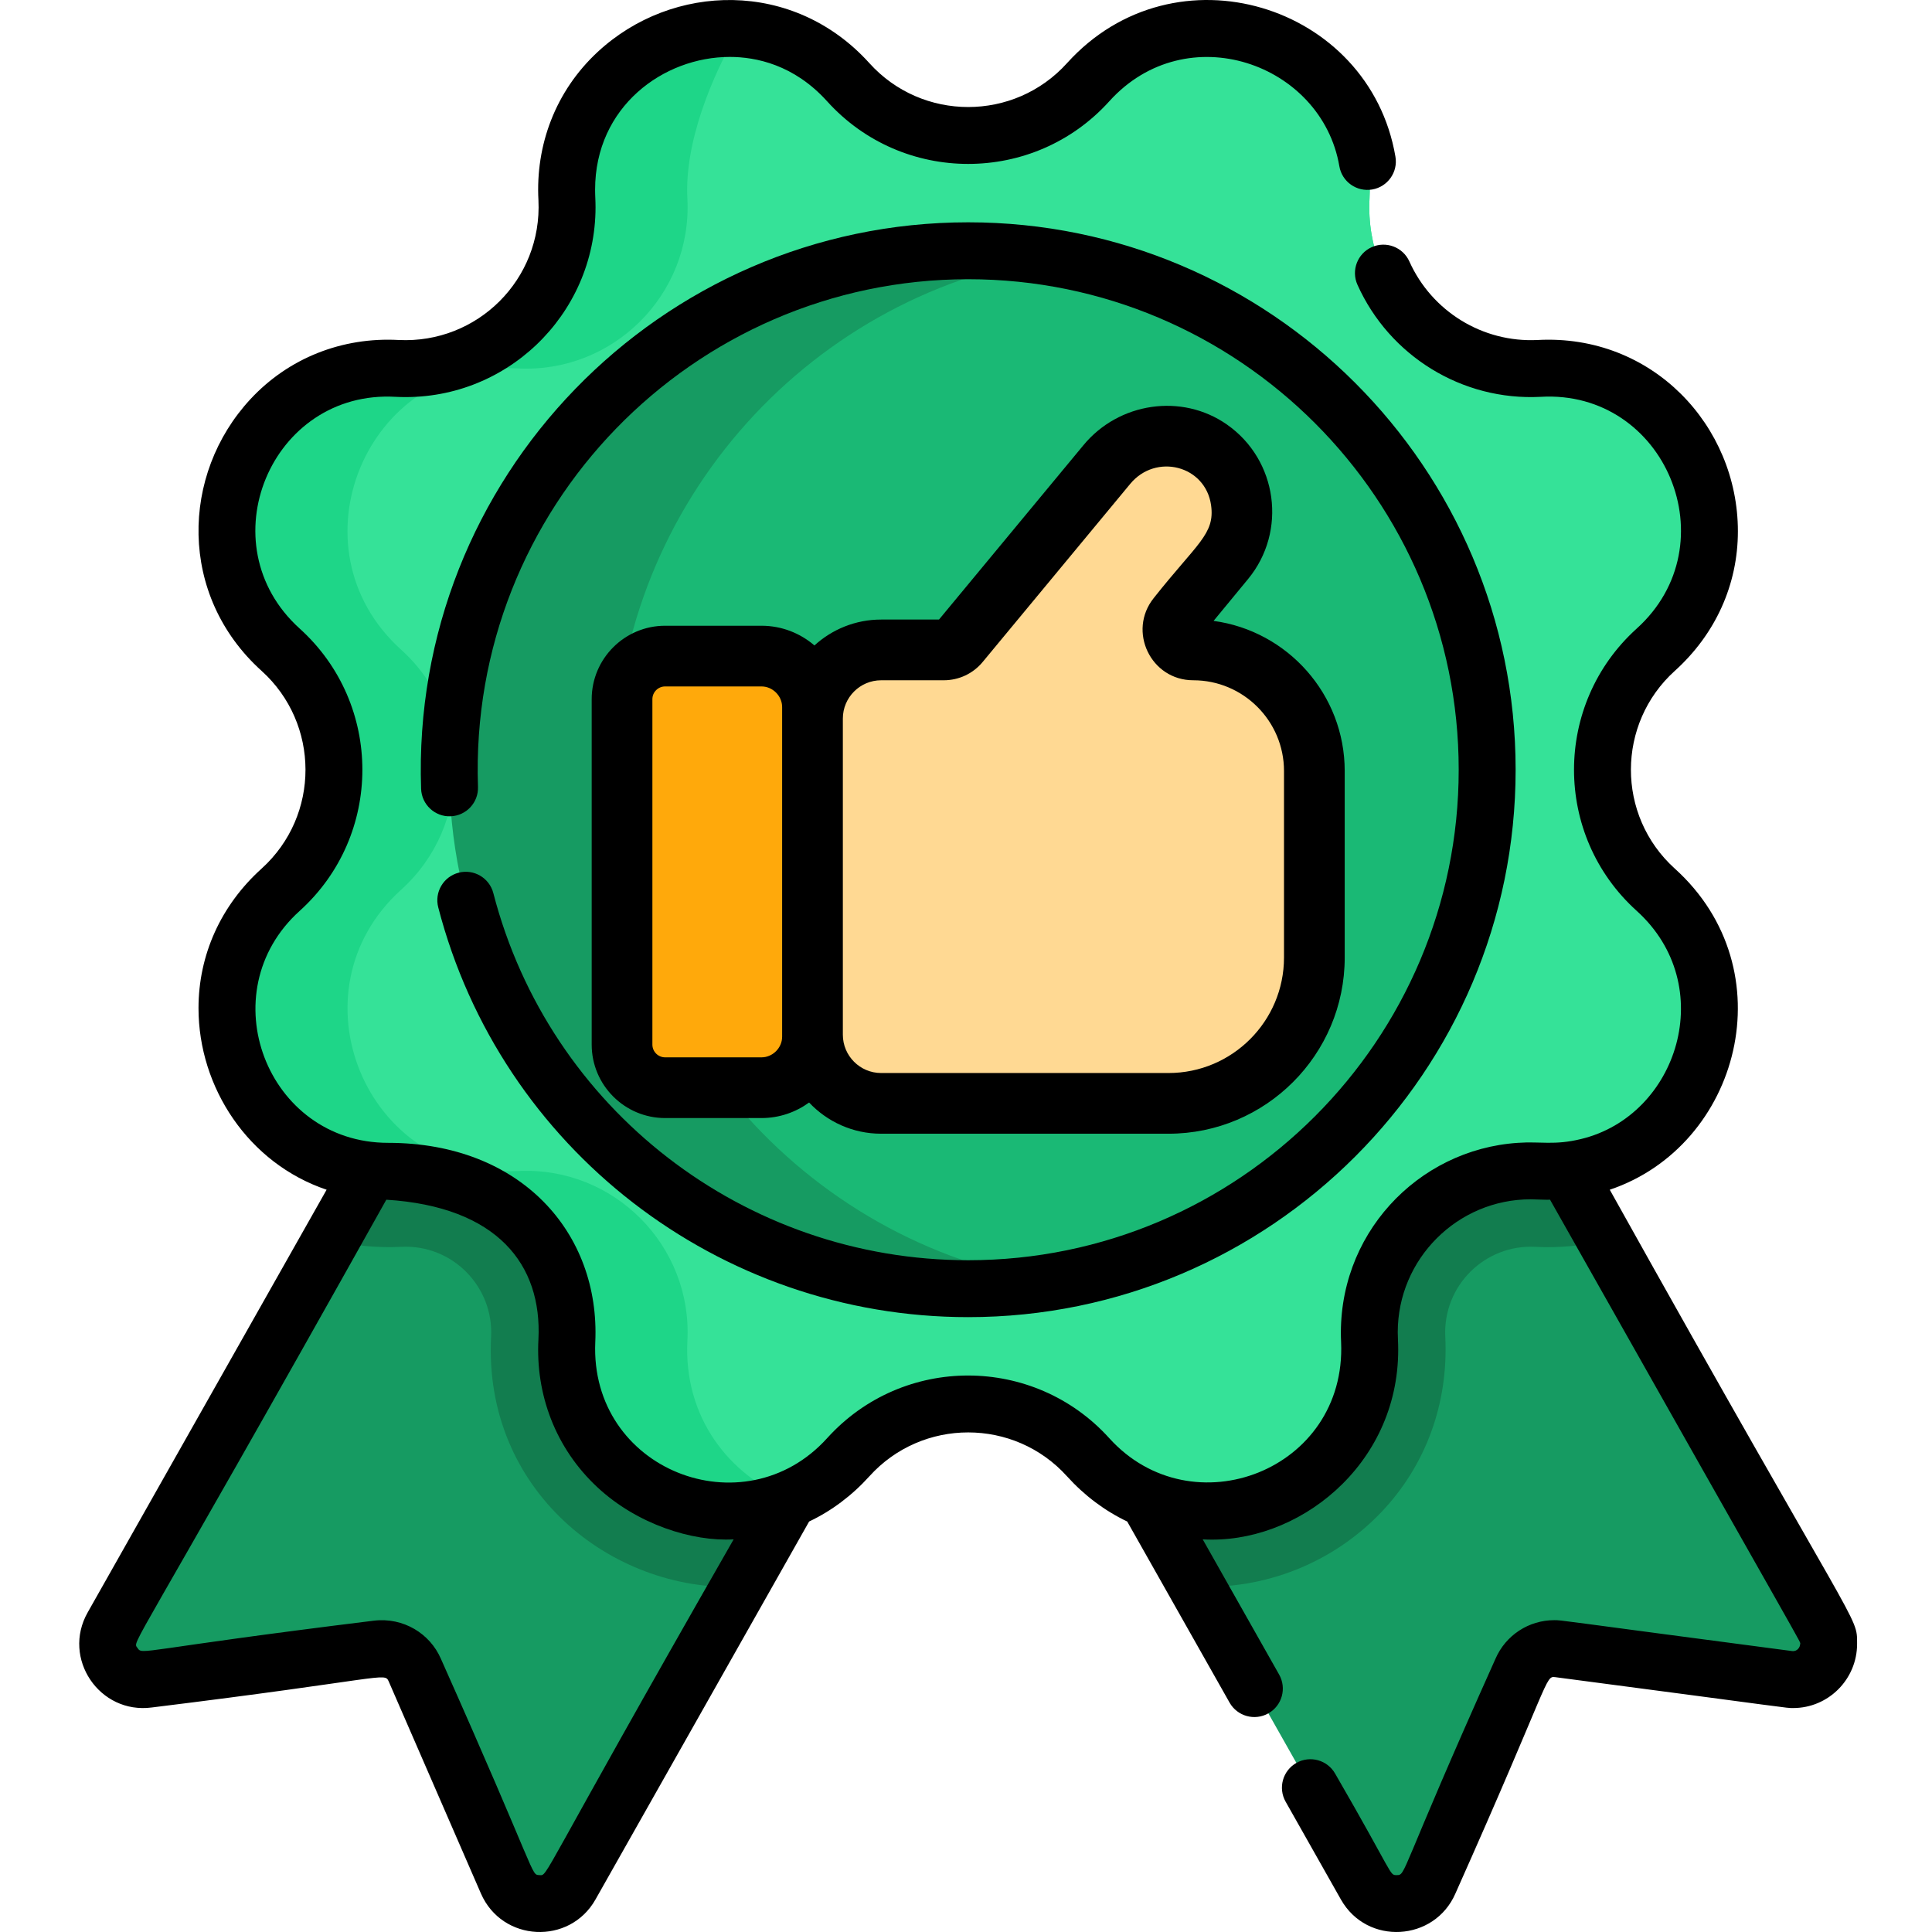
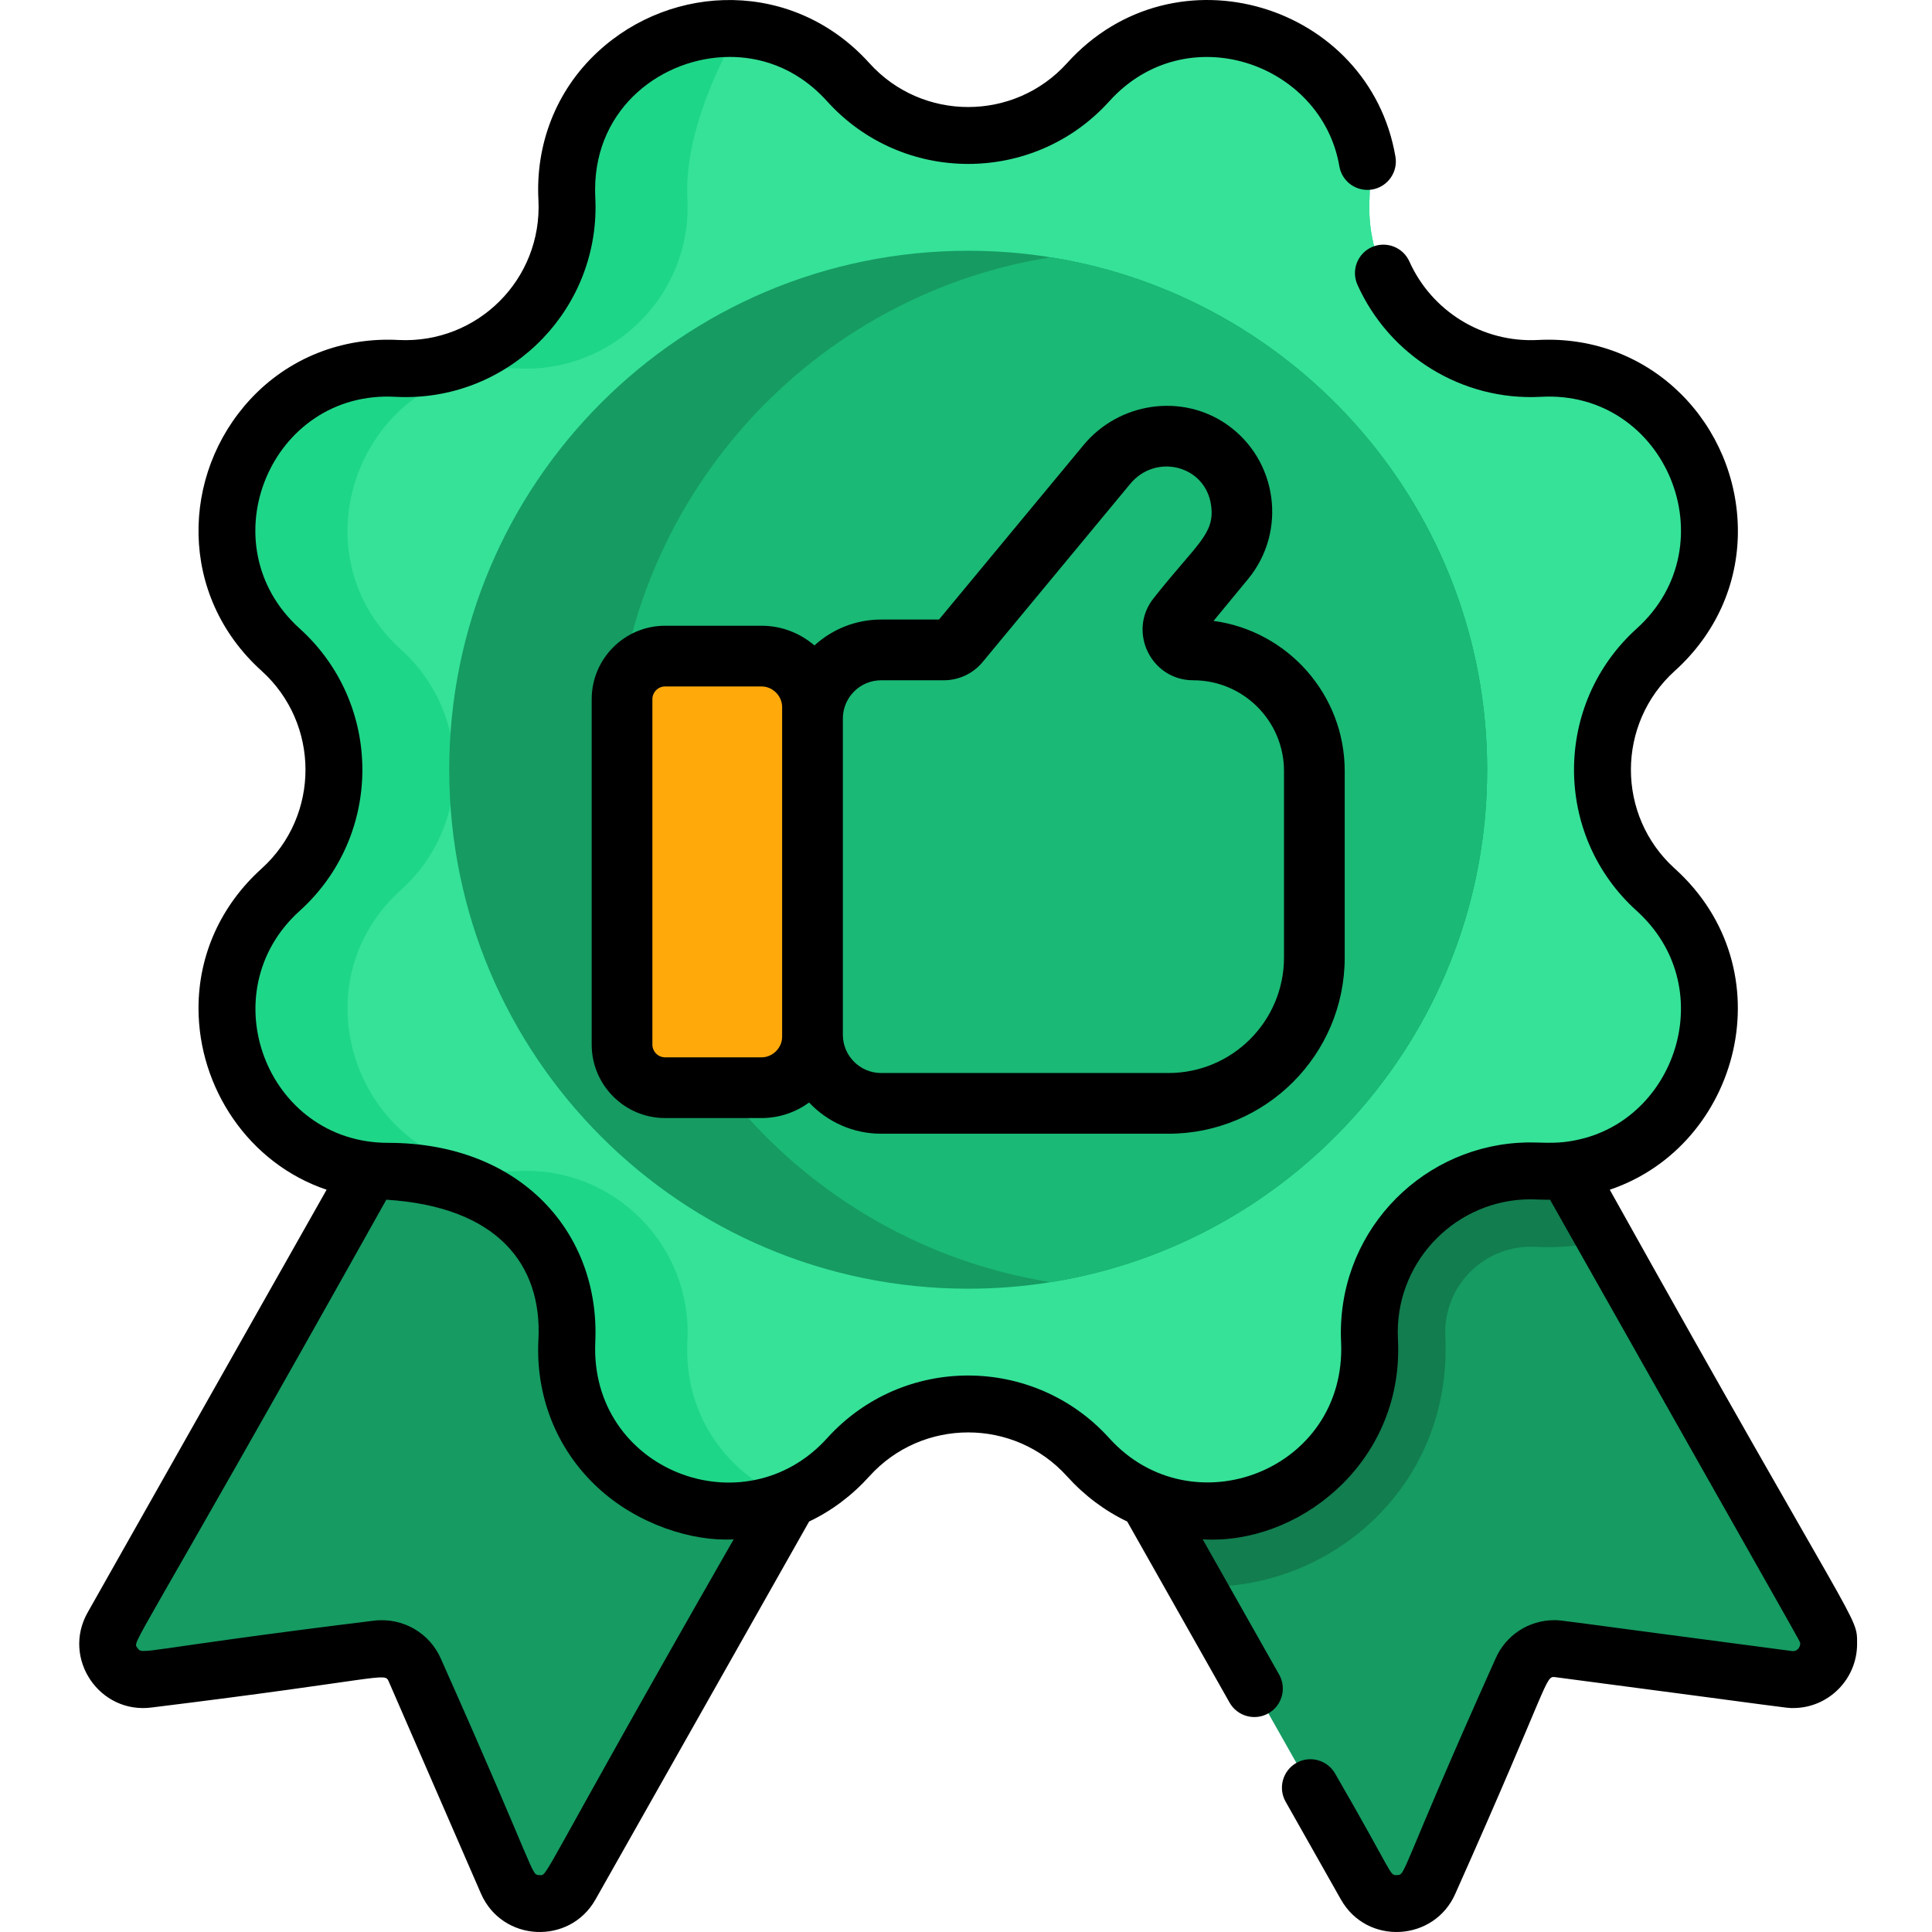
<svg xmlns="http://www.w3.org/2000/svg" height="511pt" viewBox="-20 0 511 511.999" width="511pt">
  <path d="m217.48 346.23c-100.668 178.121-1.922 3.398-86.738 153.445-3.832 6.777-13.766 6.254-16.871-.883l-24.445-56.223c-1.68-3.859-5.723-6.141-9.895-5.59l-60.777 8.035c-7.723 1.023-13.293-7.219-9.461-13.996 56.301-99.594 28.125-49.75 86.738-153.438l60.723 34.328zm0 0" fill="#169b62" />
  <path d="m453.41 445.016-60.773-8.035c-4.176-.551-8.219 1.73-9.895 5.59l-24.445 56.223c-3.109 7.137-13.043 7.66-16.875.883l-44.785-79.215-13.574-24.023-28.379-50.207 60.727-34.32 60.723-34.328c3.961 7.004 83.676 148.02 86.738 153.438 3.832 6.777-1.738 15.02-9.461 13.996zm0 0" fill="#169b62" />
-   <path d="m156.754 311.91 60.727 34.32c-1.156 2.047 3.637-6.438-41.992 74.301-34.199 1.305-67.914-25.754-65.844-66.258.707-13.18-10.152-24.555-23.852-23.848-6.484.309-12.738-.324-18.629-1.773 39.695-70.223 25.836-45.703 28.867-51.07zm0 0" fill="#127d4f" />
  <path d="m405.012 328.676c-5.93 1.457-12.195 2.078-18.641 1.75-13.344-.707-24.535 10.305-23.852 23.848.863 17.59-5.148 34.059-16.934 46.438-12.941 13.594-30.992 20.535-48.949 19.75l-13.574-24.023-28.379-50.207 60.727-34.32 60.723-34.328c3.023 5.352-10.812-19.129 28.879 51.094zm0 0" fill="#127d4f" />
  <path d="m387.398 310.336c-25.117-1.332-46.262 19.441-44.965 44.965 1.988 40.5-47.684 60.652-74.559 30.883-8.504-9.418-20.148-14.133-31.793-14.133-11.641 0-23.289 4.715-31.793 14.133-27 29.91-76.617 9.367-74.559-30.883 1.34-25.113-19.441-46.262-44.961-44.965-40.504 1.984-60.656-47.684-30.887-74.559 18.848-17.016 18.84-46.578 0-63.586-29.918-27.02-9.352-76.621 30.887-74.559 25.113 1.336 46.258-19.441 44.961-44.961-1.98-40.402 47.613-60.727 74.559-30.887 17.016 18.848 46.578 18.84 63.586 0 27.023-29.918 76.625-9.355 74.559 30.887-1.332 25.113 19.441 46.258 44.965 44.961 40.5-1.984 60.652 47.688 30.883 74.559-18.848 17.016-18.836 46.578 0 63.586 29.922 27.02 9.355 76.625-30.883 74.559zm0 0" fill="#1ed688" />
  <path d="m387.398 310.336c-25.117-1.332-46.262 19.441-44.965 44.965 1.988 40.5-47.684 60.652-74.559 30.883-8.504-9.418-20.148-14.133-31.793-14.133-11.641 0-23.289 4.715-31.793 14.133-4.656 5.16-9.984 8.816-15.605 11.125-15.828-6.273-28.059-21.609-27.016-42.008 1.336-25.117-19.441-46.262-44.961-44.965-40.504 1.984-60.656-47.684-30.887-74.559 9.418-8.504 14.125-20.152 14.125-31.793s-4.707-23.289-14.125-31.793c-29.918-27.02-9.355-76.621 30.887-74.559 25.113 1.336 46.258-19.441 44.961-44.961-.809-14.711 6.285-32.168 13.77-45.043 10.316.621 20.629 5.047 28.852 14.156 17.016 18.848 46.578 18.84 63.586 0 27.023-29.918 76.625-9.355 74.559 30.887-1.332 25.113 19.441 46.258 44.965 44.961 40.5-1.984 60.652 47.688 30.883 74.559-18.848 17.016-18.836 46.578 0 63.586 29.922 27.02 9.355 76.625-30.883 74.559zm0 0" fill="#35e298" />
  <path d="m373.613 203.988c0 68.52-50.121 125.348-115.699 135.801-7.109 1.141-14.402 1.73-21.832 1.73-75.949 0-137.531-61.582-137.531-137.531 0-75.953 61.582-137.535 137.535-137.535 7.426 0 14.723.59 21.832 1.73 65.574 10.453 115.695 67.281 115.695 135.805zm0 0" fill="#169b62" />
  <path d="m373.613 203.988c0 68.52-50.121 125.348-115.699 135.801-65.582-10.453-115.699-67.277-115.699-135.801 0-68.523 50.117-125.352 115.703-135.805 65.574 10.453 115.695 67.281 115.695 135.805zm0 0" fill="#1ab975" />
-   <path d="m327.82 204.324v49.434c0 21.254-17.391 38.645-38.645 38.645h-76.164c-10.008 0-18.195-8.188-18.195-18.195v-83.777c0-10.012 8.188-18.199 18.195-18.199h16.59c1.602 0 3.121-.715 4.141-1.957l39.039-47.125c6.703-8.141 18.613-10.094 27.254-4.055 9.668 6.754 11.379 20.289 4.023 29.223l-12.523 15.199c-2.809 3.512-.309 8.715 4.191 8.715 17.723 0 32.094 14.371 32.094 32.094zm0 0" fill="#ffd993" />
  <path d="m144.348 276.832v-91.543c0-6.305 5.113-11.418 11.418-11.418h25.539c7.434 0 13.512 6.082 13.512 13.512v87.359c0 7.43-6.082 13.508-13.512 13.508h-25.539c-6.305.004-11.418-5.109-11.418-11.418zm0 0" fill="#ffa90b" />
-   <path d="m101.051 231.273c-4.035 1.043-6.457 5.16-5.41 9.191 16.562 63.938 74.316 108.59 140.441 108.59 79.996 0 145.074-65.078 145.074-145.07s-65.082-145.07-145.074-145.07c-81.543 0-147.793 67.703-144.984 150.133.145 4.164 3.648 7.434 7.797 7.281 4.16-.145 7.422-3.633 7.277-7.797-2.535-73.875 56.863-134.535 129.91-134.535 71.676 0 129.988 58.312 129.988 129.988s-58.312 129.988-129.988 129.988c-59.254 0-111.004-40.008-125.844-97.289-1.043-4.031-5.16-6.453-9.188-5.41zm0 0" />
  <path d="m304.645 112.5c-11.93-8.34-28.656-5.906-38.055 5.52l-38.246 46.168h-15.332c-6.801 0-13.008 2.602-17.676 6.863-3.773-3.246-8.672-5.223-14.031-5.223h-25.539c-10.73 0-19.461 8.73-19.461 19.461v91.543c0 10.73 8.73 19.465 19.461 19.465h25.539c4.715 0 9.066-1.539 12.617-4.117 4.789 5.082 11.574 8.266 19.09 8.266h76.16c25.746 0 46.691-20.945 46.691-46.691v-49.43c0-20.309-15.156-37.141-34.754-39.781l9.16-11.113c10.371-12.598 7.824-31.531-5.625-40.93zm-117.871 162.242c0 2.961-2.504 5.465-5.469 5.465h-25.539c-1.859 0-3.375-1.512-3.375-3.375v-91.543c0-1.859 1.516-3.375 3.375-3.375h25.539c2.965 0 5.469 2.504 5.469 5.469zm133-70.418v49.434c0 16.871-13.727 30.602-30.598 30.602h-76.164c-5.598 0-10.148-4.555-10.148-10.152v-83.777c0-5.598 4.551-10.152 10.148-10.152h16.59c4.023 0 7.797-1.781 10.336-4.871l39.055-47.145c6.812-8.277 20.012-4.91 21.461 5.66 1.047 7.648-3.711 10.031-15.199 24.566-7.012 8.77-.785 21.789 10.473 21.789 13.258 0 24.047 10.785 24.047 24.047zm0 0" />
  <path d="m406.109 315.289c34.5-11.633 46.918-58.32 17.227-85.105-15.59-14.105-15.414-38.465 0-52.391 10.789-9.734 16.723-22.875 16.723-37.004 0-27.949-22.668-52.305-53.043-50.688-14.59.742-28.074-7.582-34.02-20.816-1.707-3.801-6.172-5.488-9.973-3.789-3.793 1.707-5.492 6.172-3.781 9.973 8.477 18.875 27.754 30.781 48.535 29.695 33.094-1.949 50.188 39.125 25.453 61.426-22.125 20-22.141 54.797 0 74.785 21.887 19.758 10.996 54.258-14.723 60.473-7.09 1.734-10.797.59-16.75 1.016-26.645 1.758-48.184 24.516-46.852 52.82 1.5 33.973-39.504 49.695-61.438 25.449-19.922-22.039-54.668-22.242-74.77 0-22.047 24.371-62.938 8.43-61.441-25.449 1.328-28.855-19.625-52.82-54.902-52.82-32.168 0-47.406-39.859-23.418-61.488 22.137-19.988 22.129-54.785 0-74.785-24.75-22.312-7.68-63.348 25.449-61.426 28.941 1.469 52.941-21.648 52.941-50.27 0-1.852-.117-2.922-.117-4.633 0-22.012 18.137-35.176 35.684-35.176 6.93 0 17.035 2.043 25.805 11.758 19.984 22.133 54.793 22.125 74.77 0 20.488-22.695 56.32-10.086 60.977 17.215.695 4.102 4.594 6.855 8.699 6.16 4.102-.703 6.867-4.594 6.164-8.695-6.879-40.422-58.465-56.43-87.031-24.797-13.996 15.516-38.395 15.512-52.387 0-20.074-22.23-52.184-21.344-71.988-2.977-11.242 10.43-16.496 24.766-15.707 39.305 1.02 21.012-16.18 38.066-37.031 37.047-14.949-.816-29.148 4.746-39.309 15.695-18.457 19.902-19.164 52.023 2.977 71.996 15.426 13.934 15.582 38.289 0 52.391-10.789 9.73-16.723 22.863-16.723 36.992 0 21.039 13.223 41.125 33.949 48.113l-63.32 112.02c-6.906 12.18 3.121 27.035 17.004 25.188 61.789-7.605 61.648-9.418 62.766-6.918l24.445 56.219c5.629 12.898 23.508 13.719 30.355 1.59l56.621-100.172c5.914-2.805 11.324-6.848 15.961-11.977 13.996-15.516 38.395-15.512 52.387 0 4.637 5.129 10.035 9.16 15.949 11.977l27.129 47.996c2.051 3.617 6.656 4.895 10.277 2.844 3.629-2.043 4.906-6.645 2.855-10.277l-20.254-35.836c25.023 1.473 51.809-19.465 51.809-50.227 0-2.062-.121-3.23-.121-4.645 0-19.438 15.816-35.246 35.242-35.246 1.039 0 4.199.168 5.117.109 70.223 124.391 66.285 116.84 66.285 117.719 0 .848-.762 2.074-2.16 1.891-63.465-8.344-60.852-8.184-63.008-8.184-6.766 0-12.871 4-15.566 10.207-25.711 57.289-23.602 57.355-26.203 57.355-1.965 0-.59.246-16.289-26.879-2.051-3.629-6.656-4.906-10.277-2.855-3.629 2.051-4.906 6.656-2.855 10.277l14.652 25.922c6.945 12.273 24.812 11.148 30.344-1.59 25.258-56.582 23.711-57.711 26.449-57.336 63.871 8.391 60.965 8.188 63.055 8.188 9.344 0 16.945-7.625 16.945-16.996-.004-7.832 1.047-1.016-65.543-120.363zm-283.684 181.633c-2.328-.133-.227.656-26.094-57.355-2.867-6.605-9.883-11.027-17.797-10.066-62.355 7.68-61.246 9.242-62.594 7.219-1.398-2.051-2.641 3.734 65.941-118.785 29.523 1.848 41.285 17.258 40.312 36.977-.789 14.504 4.438 28.859 15.707 39.305 10.449 9.699 25.023 14.375 36.027 13.727-52.539 91.758-49.031 89.07-51.504 88.98zm0 0" />
</svg>